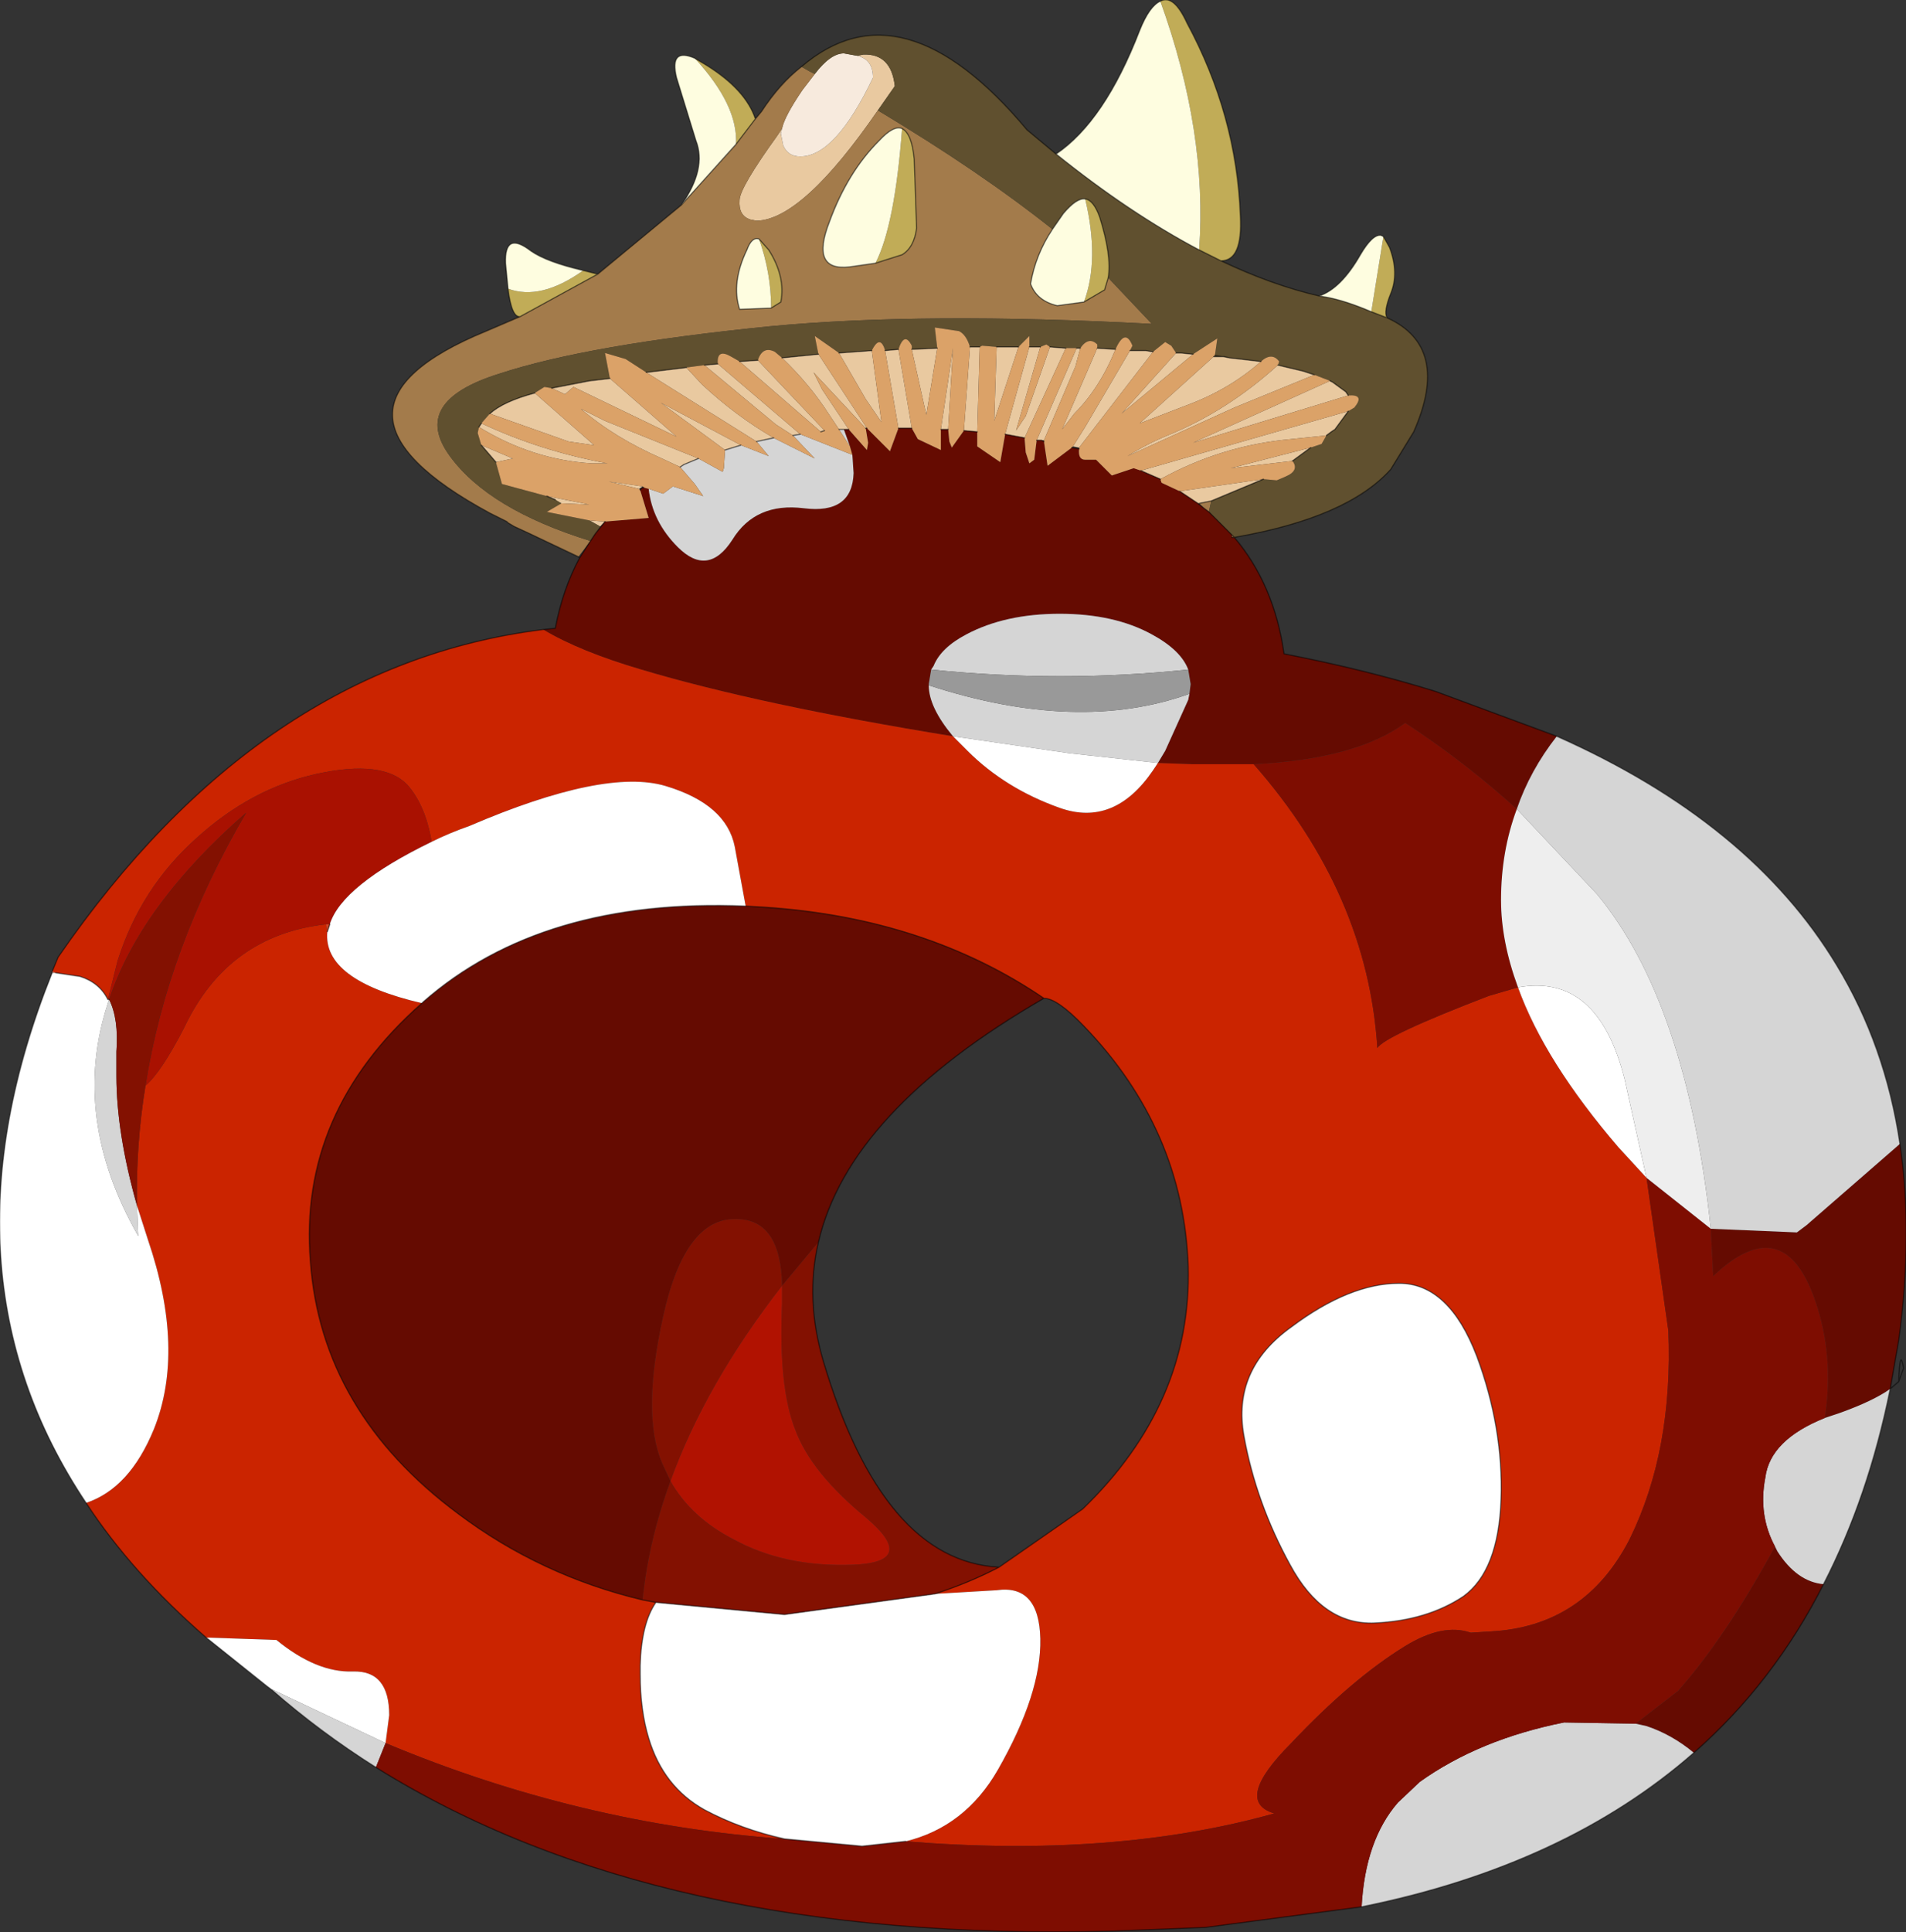
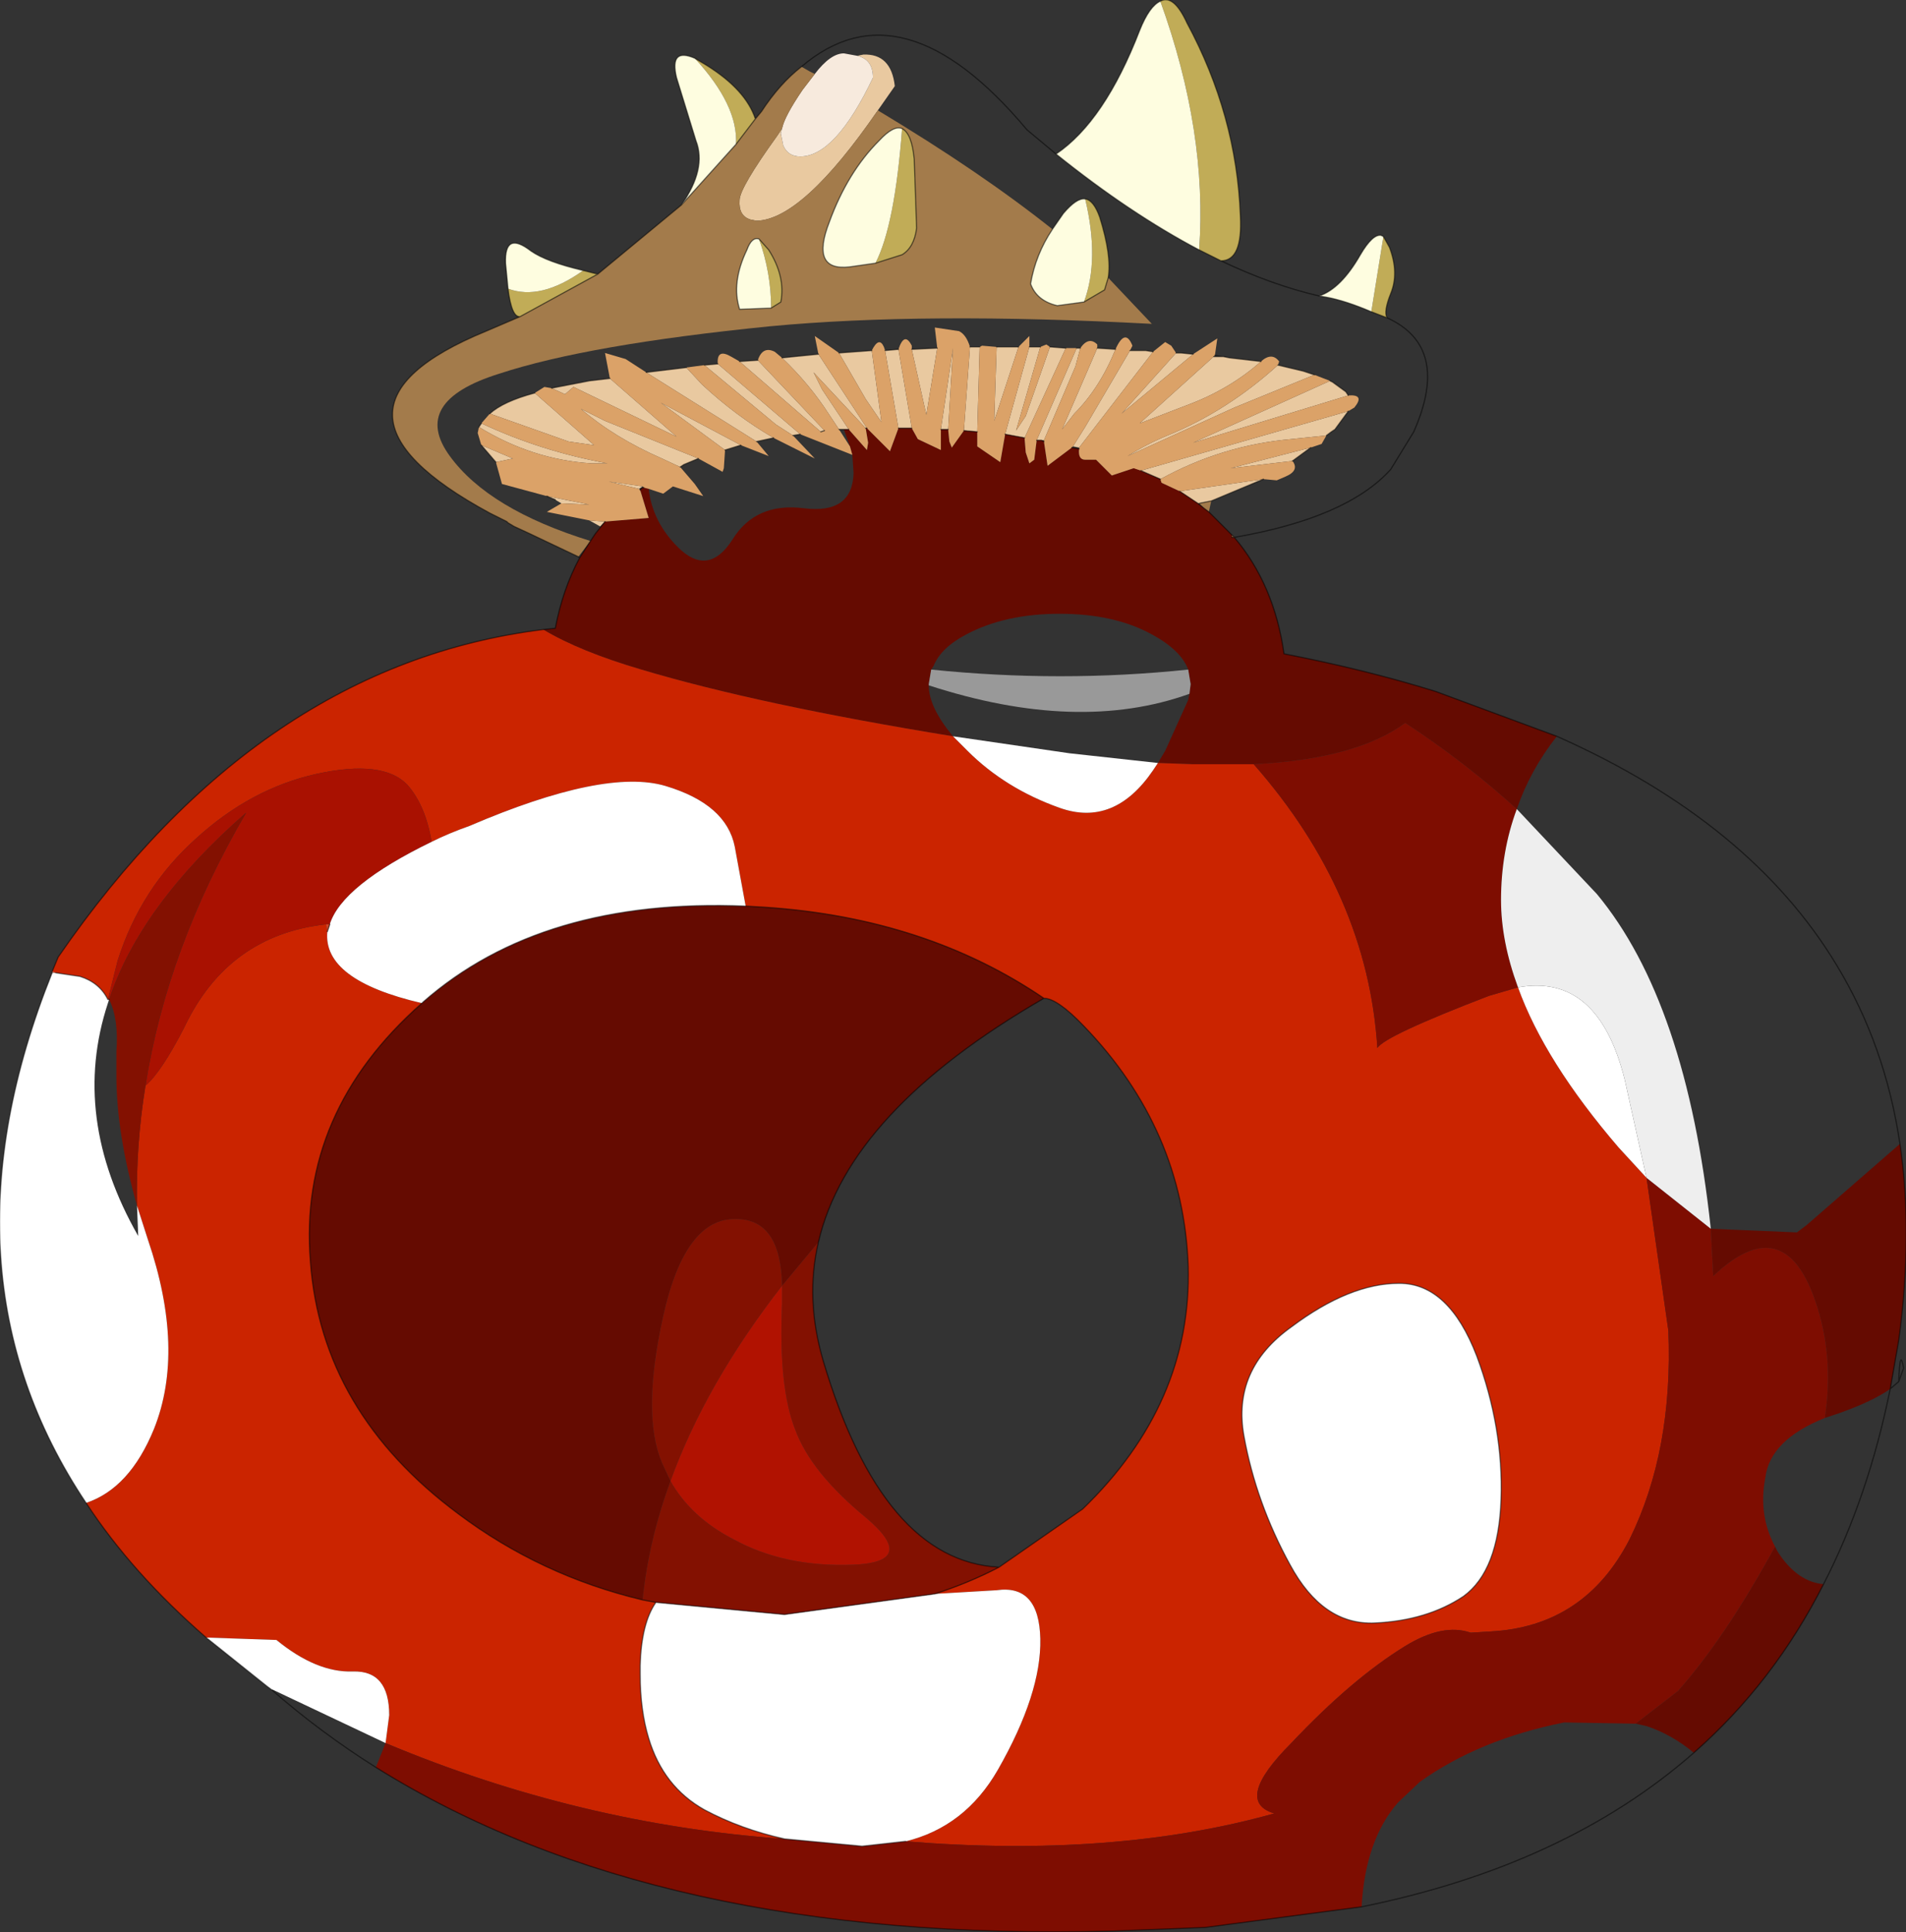
<svg xmlns="http://www.w3.org/2000/svg" xmlns:xlink="http://www.w3.org/1999/xlink" width="78.6px" height="79.65px">
  <rect width="100%" height="100%" fill="#333333" stroke="none" />
  <g transform="matrix(1, 0, 0, 1, -235.65, -160.15)">
    <use xlink:href="#object-0" width="78.6" height="79.65" transform="matrix(1, 0, 0, 1, 235.65, 160.15)" />
  </g>
  <defs>
    <g transform="matrix(1, 0, 0, 1, -235.65, -160.15)" id="object-0">
      <path fill-rule="evenodd" fill="#e9c9a0" stroke="none" d="M267.9 165.45L267.85 165.65L267.95 166.15Q268.15 166.6 268.65 166.6Q270.1 166.6 271.65 163.35Q271.65 162.6 271 162.45L271.25 162.4Q272.4 162.35 272.55 163.7L271.85 164.7Q268.75 169.2 266.85 169.25L266.6 169.2Q266.1 169.05 266.15 168.4Q266.15 167.9 267.7 165.75L267.9 165.45M262.3 175.5L263.95 175.3L264.6 176Q266 177.3 267.55 178.2L266.85 178.35L262.3 175.5M264.7 175.2L265.25 175.15L268.65 178.05L268.35 178.1L267.65 177.65L264.7 175.2M266.15 175.05L266.9 175L269.65 177.9L269.5 177.95L266.15 175.05M267.9 174.9L269.4 174.75L271.4 177.8L271.35 177.8L269.2 175.5L269.55 176.2L270.65 177.85L270.45 177.85L270.25 177.85L269.85 177.25Q269.05 176 267.9 174.9M270.25 174.7L271.6 174.6L272 177.55L271.35 176.6L270.25 174.7M272.15 174.6L272.7 174.55L273.25 177.8L272.7 177.8L272.15 174.6M273.25 174.55L274.3 174.5L273.85 177.25L273.25 174.55M275.65 174.45L276.05 174.45L275.95 177.95L275.4 177.9L275.65 174.45M276.75 174.45L277.65 174.45L276.65 177.5L276.75 174.45M278.1 174.45L278.55 174.45L277.55 177.9L277.95 177.3L278.95 174.45L279.6 174.5L277.9 178.2L277.1 178.05L278.1 174.45M280.05 174.5L280.2 174.5L280 175.25L278.7 178.3L278.6 178.3L278.4 178.3L280.05 174.5M280.9 174.5L281.65 174.55Q281 176.15 279.95 177.2L279.45 177.85L280.9 174.5M282.25 174.6L282.9 174.6L283.2 174.65L280.15 178.6L279.9 178.55L280.4 177.75L282.25 174.6M284.15 174.7L284.35 174.7L284.85 174.75L281.9 177.2L284.15 174.7M286.05 174.85L286.1 174.85L286.35 174.9L287.65 175.05Q286.35 176.2 284.6 176.85L282.65 177.6L285.7 174.85L285.8 174.85L286.05 174.85M288.35 175.2L289.4 175.45L289.55 175.5L289.85 175.6L286.55 176.95L282.15 178.95Q282.95 178.45 283.8 178.1Q286.25 177.1 288.35 175.2M290.5 175.85L290.6 175.9L291.15 176.3L291.25 176.45L284.85 178.4L290.5 175.85M291.25 177.1L290.7 177.85L290.55 177.95L290.35 178.1L288.9 178.25Q286.05 178.5 283.5 179.9L282.45 179.45L282.4 179.45L282.7 179.55L283.5 179.9L282.7 179.55L291.25 177.1M289.7 178.6L288.95 179.15L286.4 179.45L289.7 178.6M287.75 179.9L285.6 180.8L285.1 180.9L285.05 180.9L284.3 180.4L287.75 179.9M258.4 176.15L259.95 175.85L260.8 175.75L263.55 178.15L259.3 176.1L258.95 176.4L258.4 176.15M257.7 176.35L260.15 178.5L259.1 178.35L255.85 177.2Q256.4 176.7 257.7 176.35M255.5 177.6Q257.95 178.75 260.7 179.25L260.05 179.25Q257.6 179.1 255.4 177.75L255.5 177.6M255.5 178.5L256.8 179.05L256.1 179.2L255.5 178.5M258.2 180.6L259.95 180.95L258.8 180.9L258.55 180.75L258.2 180.6M259.95 181.6L260.6 181.65L260.4 181.85L259.95 181.6M262 180.3L260.75 180L262.15 180.2L262 180.3M263.7 179.4L262.95 179.05Q261 178.2 259.6 177L260.6 177.5L264.45 179.05L263.85 179.3L263.7 179.4M265.55 178.7L262.9 176.75L266.2 178.5L265.55 178.7M274.75 177.85L274.45 177.85L274.95 174.5L274.75 177.85" />
      <path fill-rule="evenodd" fill="#f7eadd" stroke="none" d="M271 162.45Q271.65 162.6 271.65 163.35Q270.1 166.6 268.65 166.6Q268.15 166.6 267.95 166.15L267.85 165.65L267.9 165.45Q268 164.95 268.75 163.85L269.25 163.2Q269.9 162.35 270.45 162.35L271 162.45" />
      <path fill-rule="evenodd" fill="#a37b4b" stroke="none" d="M267.9 165.45L267.7 165.75Q266.15 167.9 266.15 168.4Q266.1 169.05 266.6 169.2L266.85 169.25Q268.75 169.2 271.85 164.7Q276.1 167.25 279.05 169.6Q278.35 170.65 278.15 171.85Q278.4 172.55 279.25 172.75L280.35 172.6L281.2 172.1L281.35 171.6L283.15 173.5Q273.75 173 267.4 173.6Q259.9 174.35 256.25 175.55Q252.55 176.7 254.2 178.95Q255.8 181.15 260 182.45L259.5 183.1L257.5 182.15L256.85 181.85L256.6 181.7L256.55 181.65L255.85 181.3Q247.9 177 255.7 173.8L257.1 173.2L260.3 171.45L263.75 168.6L266 166.1L266.8 165.05L267.05 164.75Q267.8 163.6 268.7 162.9L269.05 163.1L269.25 163.2L268.75 163.85Q268 164.95 267.9 165.45M271.75 171L272.85 170.65Q273.35 170.35 273.45 169.55L273.35 166.7Q273.25 165.65 272.85 165.45Q272.5 165.3 271.9 165.95Q270.6 167.25 269.85 169.3Q269.05 171.35 270.7 171.15L271.75 171M266.95 170Q266.65 169.9 266.45 170.45Q265.8 171.8 266.15 172.9L267.45 172.85L267.85 172.6Q268.05 171.55 267.35 170.45L266.95 170M285.6 180.8L285.5 181.25L285.3 181.1L285.1 180.9L285.6 180.8M286.45 182.2L286.55 182.3L286.45 182.3L286.45 182.2" />
-       <path fill-rule="evenodd" fill="#60502f" stroke="none" d="M271.85 164.7L272.55 163.7Q272.4 162.35 271.25 162.4L271 162.45L270.45 162.35Q269.9 162.35 269.25 163.2L269.05 163.1L268.7 162.9Q272.85 159.35 278 165.5L279.2 166.5Q282.25 168.95 285.1 170.45L286 170.9Q288.1 171.9 290.05 172.35L290.35 172.4Q291.15 172.55 292.2 173L292.85 173.25Q295.5 174.45 293.95 177.95L293 179.5Q291.2 181.5 286.55 182.3L286.45 182.2L285.5 181.25L285.6 180.8L287.75 179.9L288.3 179.95L288.65 179.8Q289.25 179.55 288.95 179.15L289.7 178.6L290.15 178.45L290.35 178.1L290.55 177.95L290.7 177.85L291.25 177.1L291.5 176.95Q291.95 176.4 291.25 176.45L291.15 176.3L290.6 175.9L290.5 175.85L289.85 175.6L289.55 175.5L289.4 175.45L288.35 175.2L288.4 175.05Q288.1 174.65 287.65 175.05L286.35 174.9L286.15 174.85L286.1 174.85L286.05 174.85L285.75 174.8L285.85 174.1L284.85 174.75L284.35 174.7L284.15 174.7L283.95 174.4L283.7 174.25L283.2 174.65L282.9 174.6L282.25 174.6L282.35 174.4Q282.05 173.65 281.65 174.55L280.9 174.5L280.9 174.35Q280.55 174 280.2 174.5L280.05 174.5L279.6 174.5L278.95 174.45L278.8 174.35L278.55 174.45L278.1 174.45L278.1 174L277.65 174.45L276.75 174.45L276.15 174.4L276.05 174.45L275.65 174.45Q275.5 173.95 275.2 173.8L274.2 173.65L274.3 174.5L273.25 174.55L273.25 174.4Q272.95 173.8 272.7 174.55L272.15 174.6L272.1 174.45Q271.9 174 271.6 174.6L270.25 174.7L269.25 174L269.4 174.75L267.9 174.9L267.6 174.65Q267.1 174.4 266.9 175L266.15 175.05L265.8 174.85Q265.2 174.5 265.25 175.15L264.7 175.2L263.95 175.3L262.3 175.5L261.45 174.95L260.6 174.7L260.8 175.75L259.95 175.85L258.4 176.15L258.1 176.1L257.7 176.35Q256.4 176.7 255.85 177.2L255.5 177.6L255.4 177.75L255.35 178L255.5 178.5L256.1 179.2L256.35 180.1L258.2 180.6L258.55 180.75L258.8 180.9L258.2 181.25L259.95 181.6L260.4 181.85L260.2 182.15L260 182.45Q255.8 181.15 254.2 178.95Q252.55 176.7 256.25 175.55Q259.9 174.35 267.4 173.6Q273.75 173 283.15 173.5L281.35 171.6Q281.5 170.7 281 169.1Q280.75 168.4 280.4 168.35Q280.05 168.3 279.5 168.95L279.05 169.6Q276.1 167.25 271.85 164.7M285.75 174.8L286.05 174.85L285.8 174.85L285.7 174.85L285.75 174.8M286.1 174.85L286.15 174.85L286.35 174.9L286.1 174.85" />
      <path fill-rule="evenodd" fill="#c1ac57" stroke="none" d="M266.8 165.05L266 166.1Q266.1 164.5 264.3 162.55L264.8 162.85Q266.4 163.85 266.8 165.05M260.3 171.45L257.1 173.2Q256.75 173.25 256.6 172.05Q257.95 172.55 259.7 171.3L260.3 171.45M281.35 171.6L281.2 172.1L280.35 172.6Q281 170.85 280.4 168.35Q280.75 168.4 281 169.1Q281.5 170.7 281.35 171.6M272.85 165.45Q273.25 165.65 273.35 166.7L273.45 169.55Q273.35 170.35 272.85 170.65L271.75 171Q272.55 169.45 272.85 165.45M267.45 172.85Q267.45 171.4 266.95 170L267.35 170.45Q268.05 171.55 267.85 172.6L267.45 172.85M283.5 160.2Q284.05 159.9 284.6 161.1Q286.65 164.9 286.8 169.05Q286.9 170.9 286 170.9L285.1 170.45Q285.45 165.6 283.5 160.2M292.7 169.9L292.95 170.35Q293.35 171.4 293 172.25Q292.7 173 292.85 173.25L292.2 173L292.7 169.9" />
      <path fill-rule="evenodd" fill="#fefde0" stroke="none" d="M266 166.1L263.75 168.6Q264.8 167.1 264.35 165.95L263.55 163.35Q263.25 162.1 264.3 162.55Q266.1 164.5 266 166.1M280.35 172.6L279.25 172.75Q278.4 172.55 278.15 171.85Q278.35 170.65 279.05 169.6L279.5 168.95Q280.05 168.3 280.4 168.35Q281 170.85 280.35 172.6M271.75 171L270.7 171.15Q269.05 171.35 269.85 169.3Q270.6 167.25 271.9 165.95Q272.5 165.3 272.85 165.45Q272.55 169.45 271.75 171M267.45 172.85L266.15 172.9Q265.8 171.8 266.45 170.45Q266.65 169.9 266.95 170Q267.45 171.4 267.45 172.85M279.2 166.5Q281.2 165.15 282.65 161.4Q283.05 160.4 283.5 160.2Q285.45 165.6 285.1 170.45Q282.25 168.95 279.2 166.5M290.05 172.35Q290.95 172.05 291.75 170.65Q292.25 169.8 292.6 169.85L292.7 169.9L292.2 173Q291.15 172.55 290.35 172.4L290.05 172.35M256.6 172.05L256.5 171Q256.45 169.65 257.55 170.5Q258.2 170.95 259.7 171.3Q257.95 172.55 256.6 172.05" />
      <path fill-rule="evenodd" fill="#650b01" stroke="none" d="M286.55 182.3Q288.2 184.25 288.6 187.1Q291.95 187.75 294.85 188.65L299.85 190.5Q298.75 191.9 298.2 193.5Q296.05 191.55 293.6 189.95Q291.55 191.45 287.35 191.65L284.8 191.65L283.4 191.6L283.7 191.1L284.65 189L284.7 188.75L284.75 188.35L284.65 187.75Q284.35 186.95 283.15 186.3Q281.6 185.45 279.35 185.45Q277.1 185.45 275.5 186.3Q274.45 186.85 274.15 187.6L274.05 187.75L273.95 188.35L273.95 188.4Q273.95 189.3 274.95 190.5Q266.95 189.2 262.1 187.75Q259.55 187 258.05 186.1L258.55 186.05Q258.85 184.45 259.55 183.15L260 182.45L260.2 182.15L260.6 181.65L262.4 181.5L262.05 180.35Q262.1 180.25 262.2 180.25L262.4 180.3Q262.55 181.65 263.6 182.7Q264.85 183.95 265.85 182.4Q266.8 180.85 268.8 181.1Q270.8 181.35 270.85 179.65L270.8 178.9L270.7 178.55L270.45 177.85L270.65 177.85L271.4 178.7L271.45 178.4L271.35 177.8L271.4 177.8L272.35 178.75L272.7 177.8L273.25 177.8L273.5 178.25L274.45 178.7L274.45 177.85L274.75 177.85L274.8 178.35L274.9 178.6L275.4 177.9L275.95 177.95L275.95 178.55L276.9 179.2L277.1 178.05L277.9 178.2L277.95 178.8L278.1 179.25L278.3 179.1L278.4 178.3L278.6 178.3L278.7 178.35L278.85 179.35L279.85 178.6L280.15 178.65Q280.1 179.1 280.4 179.1L280.65 179.1L280.85 179.1L281.5 179.75L282.4 179.45L282.45 179.45L283.5 179.9L283.55 180.05L284.3 180.4L285.05 180.9L285.3 181.1L285.5 181.25L286.45 182.2L286.45 182.3L286.55 182.3M314 207.3Q314.55 211 313.95 215.4L313.6 217.4Q312.9 217.9 311.5 218.4L310.9 218.6Q311.3 216.05 310.5 213.75Q309.2 210 306.3 212.75L306.2 210.8L309.75 210.95L310.15 210.65L314 207.3M266.4 197.5L267.25 197.55Q273.85 198 278.7 201.3Q270.65 205.95 269.4 211.35L267.9 213.15Q267.85 210.4 266 210.4Q263.9 210.35 263 214.4Q262.1 218.45 262.95 220.45L263.3 221.2Q262.4 223.65 262.15 226.1Q257.95 225.1 254.55 222.55Q248.9 218.35 248.45 212.15Q247.95 206 253.05 201.5L253.1 201.45Q258 197.15 266.4 197.5M310.85 225.45Q308.8 229.5 305.5 232.4Q304.6 231.65 303.55 231.3L303.1 231.2L304.85 229.85Q306.8 227.65 308.85 223.9L308.95 224.1Q309.75 225.35 310.85 225.45" />
-       <path fill-rule="evenodd" fill="#d5d5d5" stroke="none" d="M299.85 190.5Q307.85 194.05 311.4 199.95Q313.4 203.25 314 207.3L310.15 210.65L309.75 210.95L306.2 210.8Q305.2 201.45 301.5 197L298.2 193.5Q298.75 191.9 299.85 190.5M262.4 180.3L263 180.5L263.4 180.2L264.65 180.6L264.3 180.1L263.7 179.4L263.85 179.3L264.45 179.05L265.45 179.6L265.5 179.45L265.55 178.7L266.2 178.5L267.35 178.95L266.85 178.35L267.55 178.2L269.25 179.05L268.35 178.1L268.65 178.05L270.8 178.9L270.85 179.65Q270.8 181.35 268.8 181.1Q266.8 180.85 265.85 182.4Q264.85 183.95 263.6 182.7Q262.55 181.65 262.4 180.3M274.95 190.5Q273.95 189.3 273.95 188.4Q280.1 190.4 284.7 188.75L284.65 189L283.7 191.1L283.4 191.6L279.75 191.2L274.95 190.5M274.05 187.75L274.15 187.6Q274.45 186.85 275.5 186.3Q277.1 185.45 279.35 185.45Q281.6 185.45 283.15 186.3Q284.35 186.95 284.65 187.75Q279.4 188.3 274.05 187.75M270.45 177.85L270.7 178.55L270.25 177.85L270.45 177.85M310.9 218.6L311.5 218.4Q312.9 217.9 313.6 217.4Q312.7 221.85 310.85 225.45Q309.75 225.35 308.95 224.1L308.85 223.9Q308.15 222.6 308.45 221.05Q308.65 219.5 310.9 218.6M305.5 232.4Q300.2 237.05 291.8 238.75Q291.95 236 293.3 234.45L294.2 233.6Q296.65 231.85 300.15 231.15L303.1 231.2L303.55 231.3Q304.6 231.65 305.5 232.4M251.15 233Q248.85 231.55 246.85 229.8L246.9 229.8L251.55 232L251.15 233M240.15 201.35Q240.55 202.15 240.45 203.5L240.45 204.5Q240.45 206.85 241.3 209.85L241.35 211.1Q238.55 206.2 240.1 201.5L240.15 201.35" />
      <path fill-rule="evenodd" fill="#dba268" stroke="none" d="M260.8 175.75L260.6 174.7L261.45 174.95L262.3 175.5L266.85 178.35L267.35 178.95L266.2 178.5L262.9 176.75L265.55 178.7L265.5 179.45L265.45 179.6L264.45 179.05L260.6 177.5L259.6 177Q261 178.2 262.95 179.05L263.7 179.4L264.3 180.1L264.65 180.6L263.4 180.2L263 180.5L262.4 180.3L262.2 180.25L262.15 180.2L260.75 180L262 180.3L262.05 180.35L262.4 181.5L260.6 181.65L259.95 181.6L258.2 181.25L258.8 180.9L259.95 180.95L258.2 180.6L256.35 180.1L256.1 179.2L256.8 179.05L255.5 178.5L255.35 178L255.4 177.75Q257.6 179.1 260.05 179.25L260.7 179.25Q257.95 178.75 255.5 177.6L255.85 177.2L259.1 178.35L260.15 178.5L257.7 176.35L258.1 176.1L258.4 176.15L258.95 176.4L259.3 176.1L263.55 178.15L260.8 175.75M263.95 175.3L264.7 175.2L267.65 177.65L268.35 178.1L269.25 179.05L267.55 178.2Q266 177.3 264.6 176L263.95 175.3M265.25 175.15Q265.2 174.5 265.8 174.85L266.15 175.05L269.5 177.95L269.65 177.9L266.9 175Q267.1 174.4 267.6 174.65L267.9 174.9Q269.05 176 269.85 177.25L270.25 177.85L270.7 178.55L270.8 178.9L268.65 178.05L265.25 175.15M269.4 174.75L269.25 174L270.25 174.7L271.35 176.6L272 177.55L271.6 174.6Q271.9 174 272.1 174.45L272.15 174.6L272.7 177.8L272.35 178.75L271.4 177.8L269.4 174.75M272.7 174.55Q272.95 173.8 273.25 174.4L273.25 174.55L273.85 177.25L274.3 174.5L274.2 173.65L275.2 173.8Q275.5 173.95 275.65 174.45L275.4 177.9L274.9 178.6L274.8 178.35L274.75 177.85L274.95 174.5L274.45 177.85L274.45 178.7L273.5 178.25L273.25 177.8L272.7 174.55M276.05 174.45L276.15 174.4L276.75 174.45L276.65 177.5L277.65 174.45L278.1 174L278.1 174.45L277.1 178.05L276.9 179.2L275.95 178.55L275.95 177.95L276.05 174.45M278.55 174.45L278.8 174.35L278.95 174.45L277.95 177.3L277.55 177.9L278.55 174.45M279.6 174.5L280.05 174.5L278.4 178.3L278.3 179.1L278.1 179.25L277.95 178.8L277.9 178.2L279.6 174.5M280.2 174.5Q280.55 174 280.9 174.35L280.9 174.5L279.45 177.85L279.95 177.2Q281 176.15 281.65 174.55Q282.05 173.65 282.35 174.4L282.25 174.6L280.4 177.75L279.9 178.55L279.85 178.6L278.85 179.35L278.7 178.35L278.7 178.3L280 175.25L280.2 174.5M283.2 174.65L283.7 174.25L283.95 174.4L284.15 174.7L281.9 177.2L284.85 174.75L285.85 174.1L285.75 174.8L285.7 174.85L282.65 177.6L284.6 176.85Q286.35 176.2 287.65 175.05Q288.1 174.65 288.4 175.05L288.35 175.2Q286.25 177.1 283.8 178.1Q282.95 178.45 282.15 178.95L286.55 176.95L289.85 175.6L290.5 175.85L284.85 178.4L291.25 176.45Q291.95 176.4 291.5 176.95L291.25 177.1L282.7 179.55L282.4 179.45L281.5 179.75L280.85 179.1L280.65 179.1L280.4 179.1Q280.1 179.1 280.15 178.65L280.15 178.6L283.2 174.65M290.35 178.1L290.15 178.45L289.7 178.6L286.4 179.45L288.95 179.15Q289.25 179.55 288.65 179.8L288.3 179.95L287.75 179.9L284.3 180.4L283.55 180.05L283.5 179.9Q286.05 178.5 288.9 178.25L290.35 178.1M271.35 177.8L271.45 178.4L271.4 178.7L270.65 177.85L269.55 176.2L269.2 175.5L271.35 177.8" />
      <path fill-rule="evenodd" fill="#cb2400" stroke="none" d="M258.05 186.1Q259.55 187 262.1 187.75Q266.95 189.2 274.95 190.5L275.55 191.1Q277.1 192.65 279.35 193.45Q281.6 194.25 283.2 191.9L283.4 191.6L284.8 191.65L287.35 191.65Q292.05 197 292.45 203.35Q292.75 202.85 297.05 201.2L298.25 200.85Q299.35 203.9 302.4 207.45L303.55 208.7L304.45 215Q304.65 219.95 302.85 223.6Q301 227.2 297.1 227.4L296.3 227.45Q295.15 227.05 293.6 228Q291.4 229.35 288.9 232Q286.5 234.4 288.2 234.9Q281.6 236.75 273 236.05Q275.45 235.45 276.8 233.1Q278.6 229.95 278.55 227.7Q278.5 225.45 276.75 225.7L274.2 225.85Q275.6 225.4 276.85 224.75L280.3 222.35Q284.8 218 284.65 212.35Q284.45 206.7 280.35 202.45Q279.25 201.3 278.7 201.3Q273.85 198 267.25 197.55L266.4 197.5L265.95 195.05Q265.6 193.3 263.1 192.55Q260.6 191.8 255 194.2Q254.15 194.5 253.45 194.85Q253.2 193.35 252.45 192.5Q251.45 191.45 248.7 192.05Q246 192.65 243.75 194.7Q241.45 196.75 240.5 199.75L240.1 201.35Q239.75 200.65 238.95 200.4L237.95 200.25L237.8 200.2L238.05 199.6Q246.35 187.55 258.05 186.1M244.15 227.65Q241.1 225 239.2 222.1Q241 221.5 242 219.05Q243.3 215.8 241.75 211.25L241.3 209.85Q241.25 207.35 241.65 204.9Q242.3 204.35 243.25 202.5Q245.05 198.7 249.1 198.25L249.15 198.55Q248.95 200.55 253.05 201.5Q247.95 206 248.45 212.15Q248.9 218.35 254.55 222.55Q257.95 225.1 262.15 226.1L262.7 226.2Q262.1 227.05 262.05 228.8L262.05 229.15Q262.05 230.65 262.4 231.8Q263 233.8 264.7 234.75Q266.2 235.55 268 235.95Q259.55 235.35 251.55 232L251.7 230.85Q251.7 229 250.2 229.05Q248.7 229.1 247.05 227.75L244.15 227.65M288.9 214.85Q286.45 216.6 286.95 219.35Q287.45 222.1 288.85 224.65Q290.2 227.15 292.35 227.05Q294.5 226.95 296 225.95Q297.45 224.9 297.55 221.95Q297.65 219 296.55 216.05Q295.4 213.05 293.35 213.05Q291.3 213.05 288.9 214.85" />
      <path fill-rule="evenodd" fill="#999999" stroke="none" d="M273.95 188.4L273.95 188.35L274.05 187.75Q279.4 188.3 284.65 187.75L284.75 188.35L284.7 188.75Q280.1 190.4 273.95 188.4" />
      <path fill-rule="evenodd" fill="#7e0d01" stroke="none" d="M287.35 191.65Q291.55 191.45 293.6 189.95Q296.05 191.55 298.2 193.5Q297.55 195.25 297.55 197.25Q297.55 198.95 298.25 200.85L297.05 201.2Q292.75 202.85 292.45 203.35Q292.05 197 287.35 191.65M273 236.05Q281.6 236.75 288.2 234.9Q286.5 234.4 288.9 232Q291.4 229.35 293.6 228Q295.15 227.05 296.3 227.45L297.1 227.4Q301 227.2 302.85 223.6Q304.65 219.95 304.45 215L303.55 208.7L306.2 210.8L306.3 212.75Q309.2 210 310.5 213.75Q311.3 216.05 310.9 218.6Q308.65 219.5 308.45 221.05Q308.15 222.6 308.85 223.9Q306.8 227.65 304.85 229.85L303.1 231.2L300.15 231.15Q296.65 231.85 294.2 233.6L293.3 234.45Q291.95 236 291.8 238.75L285.35 239.6L281.5 239.75Q262.75 240.25 251.15 233L251.55 232Q259.55 235.35 268 235.95L271.2 236.25L273 236.05" />
      <path fill-rule="evenodd" fill="#a91101" stroke="none" d="M240.1 201.35L240.5 199.75Q241.45 196.75 243.75 194.7Q246 192.65 248.7 192.05Q251.45 191.45 252.45 192.5Q253.2 193.35 253.45 194.85Q249.75 196.65 249.25 198.25L249.1 198.25Q245.05 198.7 243.25 202.5Q242.3 204.35 241.65 204.9Q242.55 199.2 245.8 193.65Q241.45 197.45 240.15 201.35L240.1 201.35" />
      <path fill-rule="evenodd" fill="#ffffff" stroke="none" d="M253.45 194.85Q254.15 194.5 255 194.2Q260.6 191.8 263.1 192.55Q265.6 193.3 265.95 195.05L266.4 197.5Q258 197.15 253.1 201.45L253.05 201.5Q248.95 200.55 249.15 198.55L249.25 198.25Q249.75 196.65 253.45 194.85M274.2 225.85L276.75 225.7Q278.5 225.45 278.55 227.7Q278.6 229.95 276.8 233.1Q275.45 235.45 273 236.05L271.2 236.25L268 235.95Q266.2 235.55 264.7 234.75Q263 233.8 262.4 231.8Q262.05 230.65 262.05 229.15L262.05 228.8Q262.1 227.05 262.7 226.2L268 226.7L274.2 225.85M303.55 208.7L302.4 207.45Q299.35 203.9 298.25 200.85Q301.55 200.25 302.65 204.65L303.55 208.7M274.95 190.5L279.75 191.2L283.4 191.6L283.2 191.9Q281.6 194.25 279.35 193.45Q277.1 192.65 275.55 191.1L274.95 190.5M246.85 229.8L246.65 229.65L244.15 227.65L247.05 227.75Q248.7 229.1 250.2 229.05Q251.7 229 251.7 230.85L251.55 232L246.9 229.8L246.85 229.8M239.2 222.1Q232.85 212.6 237.8 200.25L237.95 200.25L238.95 200.4Q239.75 200.65 240.1 201.35L240.15 201.35L240.1 201.5Q238.55 206.2 241.35 211.1L241.3 209.85L241.75 211.25Q243.3 215.8 242 219.05Q241 221.5 239.2 222.1M288.9 214.85Q291.3 213.05 293.35 213.05Q295.4 213.05 296.55 216.05Q297.65 219 297.55 221.95Q297.45 224.9 296 225.95Q294.5 226.95 292.35 227.05Q290.2 227.15 288.85 224.65Q287.45 222.1 286.95 219.35Q286.45 216.6 288.9 214.85" />
      <path fill-rule="evenodd" fill="#831101" stroke="none" d="M276.85 224.75Q275.6 225.4 274.2 225.85L268 226.7L262.7 226.2L262.15 226.1Q262.4 223.65 263.3 221.2Q264.15 222.7 265.9 223.6Q268 224.75 270.8 224.65Q273.55 224.55 271.35 222.7Q269.1 220.85 268.45 219.1Q267.75 217.35 267.9 213.9L267.9 213.15L269.4 211.35Q268.85 213.7 269.6 216.25Q272.05 224.5 276.85 224.75M267.9 213.15Q264.75 217.2 263.3 221.2L262.95 220.45Q262.1 218.45 263 214.4Q263.9 210.35 266 210.4Q267.85 210.4 267.9 213.15M240.15 201.35Q241.45 197.45 245.8 193.65Q242.55 199.2 241.65 204.9Q241.25 207.35 241.3 209.85Q240.45 206.85 240.45 204.5L240.45 203.5Q240.55 202.15 240.15 201.35" />
      <path fill-rule="evenodd" fill="#eeeeee" stroke="none" d="M298.2 193.5L301.5 197Q305.2 201.45 306.2 210.8L303.55 208.7L302.65 204.65Q301.55 200.25 298.25 200.85Q297.55 198.95 297.55 197.25Q297.55 195.25 298.2 193.5" />
      <path fill-rule="evenodd" fill="url(#gradient-Rfd081407a95ca91f9a303b28b79b0e11)" stroke="none" d="M237.8 200.25L237.8 200.2L237.95 200.25L237.8 200.25" />
      <path fill-rule="evenodd" fill="#b11201" stroke="none" d="M267.9 213.15L267.9 213.9Q267.75 217.35 268.45 219.1Q269.1 220.85 271.35 222.7Q273.55 224.55 270.8 224.65Q268 224.75 265.9 223.6Q264.15 222.7 263.3 221.2Q264.75 217.2 267.9 213.15" />
      <path fill-rule="evenodd" fill="url(#gradient-R4ea76fb55d652857bef4f2c257ce54f3)" stroke="none" d="M249.25 198.25L249.15 198.55L249.1 198.25L249.25 198.25" />
      <path fill="none" stroke="#000000" stroke-opacity="0.498" stroke-width="0.05" stroke-linecap="round" stroke-linejoin="round" d="M268.7 162.9Q267.8 163.6 267.05 164.75L266.8 165.05L266 166.1L263.75 168.6L260.3 171.45L257.1 173.2L255.7 173.8Q247.9 177 255.85 181.3L256.55 181.65L256.6 181.7L256.85 181.85L257.5 182.15L259.5 183.1L259.55 183.15L260 182.45L260.2 182.15L260.6 181.65M281.35 171.6L281.2 172.1L280.35 172.6L279.25 172.75Q278.4 172.55 278.15 171.85Q278.35 170.65 279.05 169.6L279.5 168.95Q280.05 168.3 280.4 168.35Q280.75 168.4 281 169.1Q281.5 170.7 281.35 171.6M272.85 165.45Q273.25 165.65 273.35 166.7L273.45 169.55Q273.35 170.35 272.85 170.65L271.75 171L270.7 171.15Q269.05 171.35 269.85 169.3Q270.6 167.25 271.9 165.95Q272.5 165.3 272.85 165.45M266.8 165.05Q266.4 163.85 264.8 162.85L264.3 162.55Q263.25 162.1 263.55 163.35L264.35 165.95Q264.8 167.1 263.75 168.6M266.95 170Q266.65 169.9 266.45 170.45Q265.8 171.8 266.15 172.9L267.45 172.85L267.85 172.6Q268.05 171.55 267.35 170.45L266.95 170M279.2 166.5Q281.2 165.15 282.65 161.4Q283.05 160.4 283.5 160.2Q284.05 159.9 284.6 161.1Q286.65 164.9 286.8 169.05Q286.9 170.9 286 170.9Q288.1 171.9 290.05 172.35Q290.95 172.05 291.75 170.65Q292.25 169.8 292.6 169.85L292.7 169.9L292.95 170.35Q293.35 171.4 293 172.25Q292.7 173 292.85 173.25Q295.5 174.45 293.95 177.95L293 179.5Q291.2 181.5 286.55 182.3Q288.2 184.25 288.6 187.1Q291.95 187.75 294.85 188.65L299.85 190.5Q307.85 194.05 311.4 199.95Q313.4 203.25 314 207.3Q314.55 211 313.95 215.4L313.6 217.4L313.95 217.1Q314 215.65 314.15 216.55L313.95 217.1M279.2 166.5L278 165.5Q272.85 159.35 268.7 162.9M259.7 171.3Q258.2 170.95 257.55 170.5Q256.45 169.65 256.5 171L256.6 172.05Q256.75 173.25 257.1 173.2M259.7 171.3L260.3 171.45M262.3 175.5L263.95 175.3M264.7 175.2L265.25 175.15M266.15 175.05L266.9 175M267.9 174.9L269.4 174.75M270.25 174.7L271.6 174.6M272.15 174.6L272.7 174.55M273.25 174.55L274.3 174.5M275.65 174.45L276.05 174.45M276.75 174.45L277.65 174.45M278.1 174.45L278.55 174.45M278.95 174.45L279.6 174.5M280.05 174.5L280.2 174.5M280.9 174.5L281.65 174.55M282.25 174.6L282.9 174.6L283.2 174.65M284.15 174.7L284.35 174.7L284.85 174.75M285.75 174.8L286.05 174.85L286.1 174.85L286.15 174.85L286.35 174.9L287.65 175.05M288.35 175.2L289.4 175.45L289.55 175.5L289.85 175.6M290.5 175.85L290.6 175.9L291.15 176.3L291.25 176.45M291.25 177.1L290.7 177.85L290.55 177.95L290.35 178.1M289.7 178.6L288.95 179.15M287.75 179.9L285.6 180.8L285.1 180.9M285.5 181.25L286.45 182.2L286.55 182.3L286.45 182.3M258.4 176.15L259.95 175.85L260.8 175.75M255.5 177.6L255.4 177.75M257.7 176.35Q256.4 176.7 255.85 177.2M255.5 178.5L256.1 179.2M262.2 180.25Q262.1 180.25 262.05 180.35M258.55 180.75L258.2 180.6M259.55 183.15Q258.85 184.45 258.55 186.05L258.05 186.1Q246.35 187.55 238.05 199.6L237.8 200.2L237.8 200.25Q232.85 212.6 239.2 222.1Q241.1 225 244.15 227.65L246.65 229.65L246.85 229.8Q248.85 231.55 251.15 233Q262.75 240.25 281.5 239.75L285.35 239.6L291.8 238.75Q300.2 237.05 305.5 232.4Q308.8 229.5 310.85 225.45Q312.7 221.85 313.6 217.4M266.4 197.5L267.25 197.55Q273.85 198 278.7 201.3Q279.25 201.3 280.35 202.45Q284.45 206.7 284.65 212.35Q284.8 218 280.3 222.35L276.85 224.75Q275.6 225.4 274.2 225.85L268 226.7L262.7 226.2L262.15 226.1Q257.95 225.1 254.55 222.55Q248.9 218.35 248.45 212.15Q247.95 206 253.05 201.5L253.1 201.45Q258 197.15 266.4 197.5M278.6 178.3L278.7 178.35M278.6 178.3L278.4 178.3M277.9 178.2L277.1 178.05M275.95 177.95L275.4 177.9M274.75 177.85L274.45 177.85M273.25 177.8L272.7 177.8M271.4 177.8L271.35 177.8M270.65 177.85L270.45 177.85L270.25 177.85M280.15 178.65L279.85 178.6M283.5 179.9L282.7 179.55M268.65 178.05L268.35 178.1M267.55 178.2L266.85 178.35M269.5 177.95L269.65 177.9M263.7 179.4L263.85 179.3L264.45 179.05M266.2 178.5L265.55 178.7M286 170.9L285.1 170.45Q282.25 168.95 279.2 166.5M292.2 173Q291.15 172.55 290.35 172.4L290.05 172.35M292.2 173L292.85 173.25M286.35 174.9L286.1 174.85M285.7 174.85L285.8 174.85L286.05 174.85M285.3 181.1L285.5 181.25M285.3 181.1L285.05 180.9L284.3 180.4M288.9 214.85Q291.3 213.05 293.35 213.05Q295.4 213.05 296.55 216.05Q297.65 219 297.55 221.95Q297.45 224.9 296 225.95Q294.5 226.95 292.35 227.05Q290.2 227.15 288.85 224.65Q287.45 222.1 286.95 219.35Q286.45 216.6 288.9 214.85M276.85 224.75Q272.05 224.5 269.6 216.25Q268.85 213.7 269.4 211.35Q270.65 205.95 278.7 201.3M249.15 198.55L249.25 198.25M268 235.95Q266.2 235.55 264.7 234.75Q263 233.8 262.4 231.8Q262.05 230.65 262.05 229.15L262.05 228.8Q262.1 227.05 262.7 226.2M268 235.95L271.2 236.25L273 236.05M240.1 201.35L240.15 201.35M237.95 200.25L238.95 200.4Q239.75 200.65 240.1 201.35" />
    </g>
    <radialGradient gradientTransform="matrix(0.077, 0, 0, 0.077, 246.6, 196.6)" gradientUnits="userSpaceOnUse" spreadMethod="pad" id="gradient-Rfd081407a95ca91f9a303b28b79b0e11" cx="0" cy="0" r="819.2">
      <stop offset="0" stop-color="#ffffff" />
      <stop offset="0.333" stop-color="#cb2400" />
    </radialGradient>
    <radialGradient gradientTransform="matrix(0.044, 0, 0, 0.044, 245.15, 207.65)" gradientUnits="userSpaceOnUse" spreadMethod="pad" id="gradient-R4ea76fb55d652857bef4f2c257ce54f3" cx="0" cy="0" r="819.2">
      <stop offset="0" stop-color="#ffffff" />
      <stop offset="0.333" stop-color="#cb2400" />
    </radialGradient>
  </defs>
</svg>